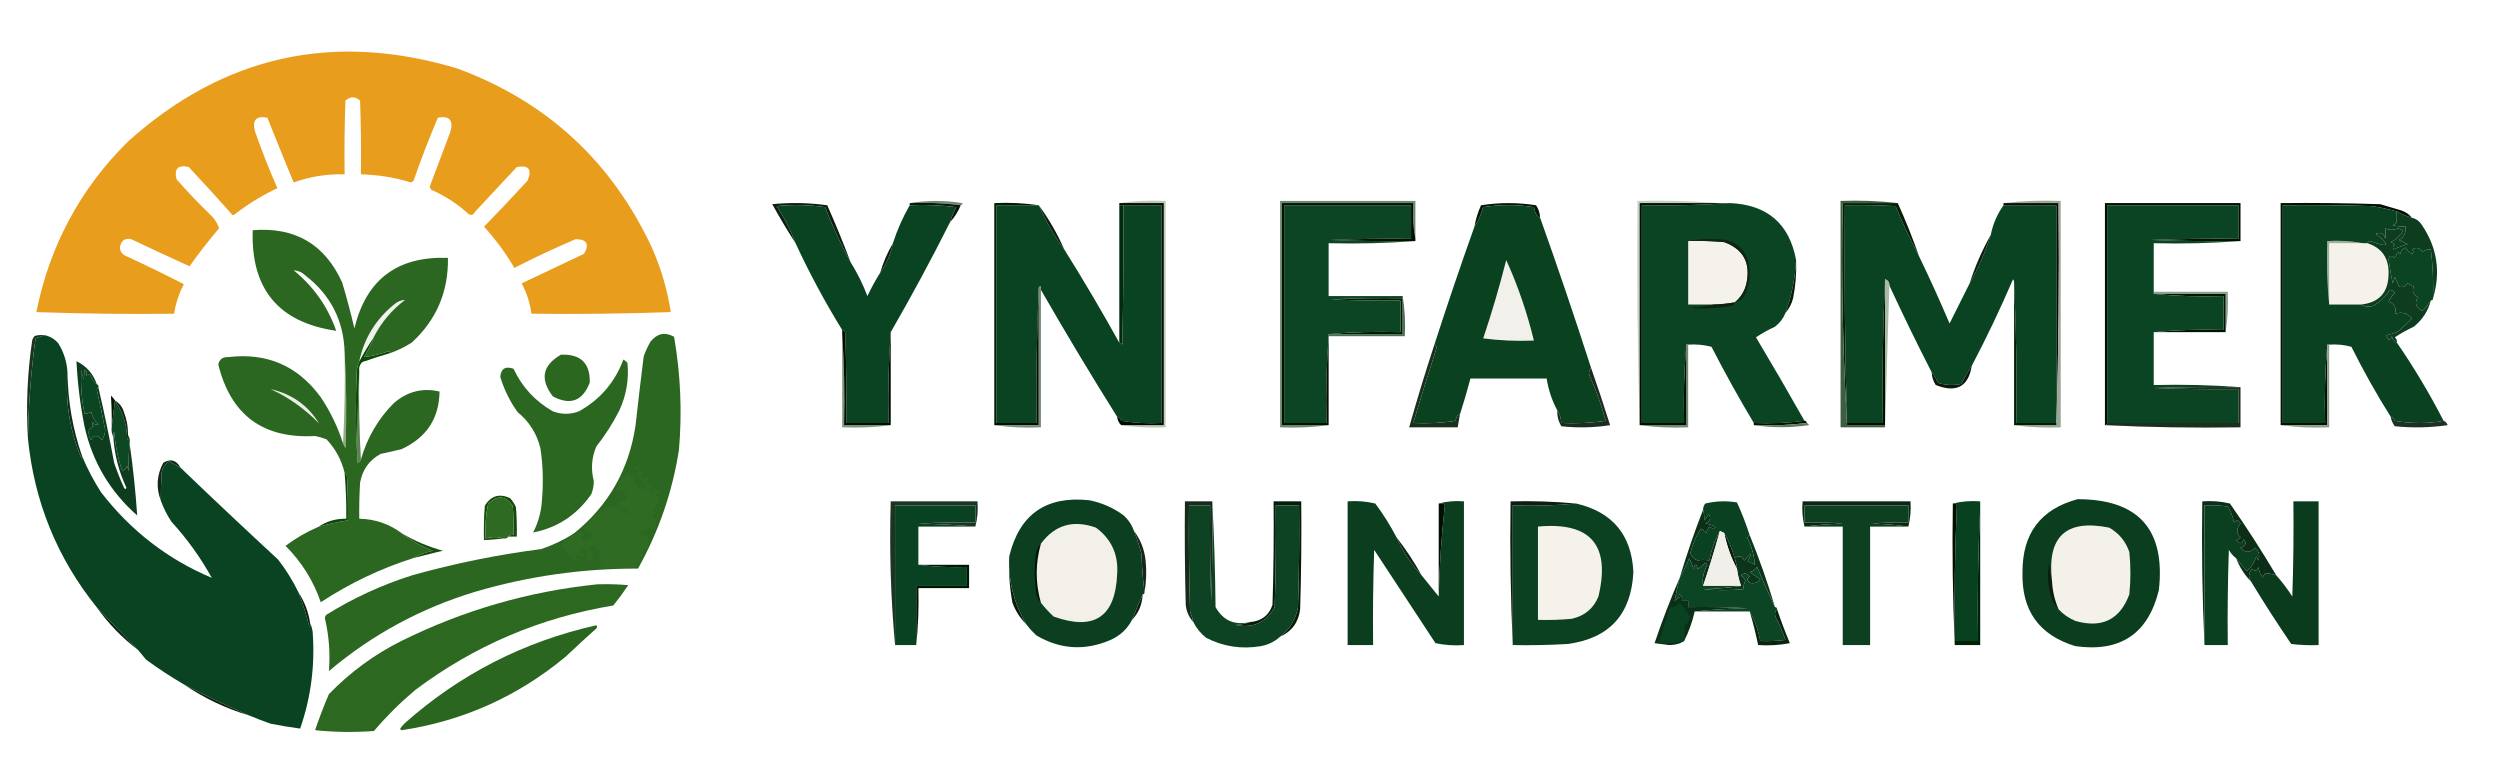
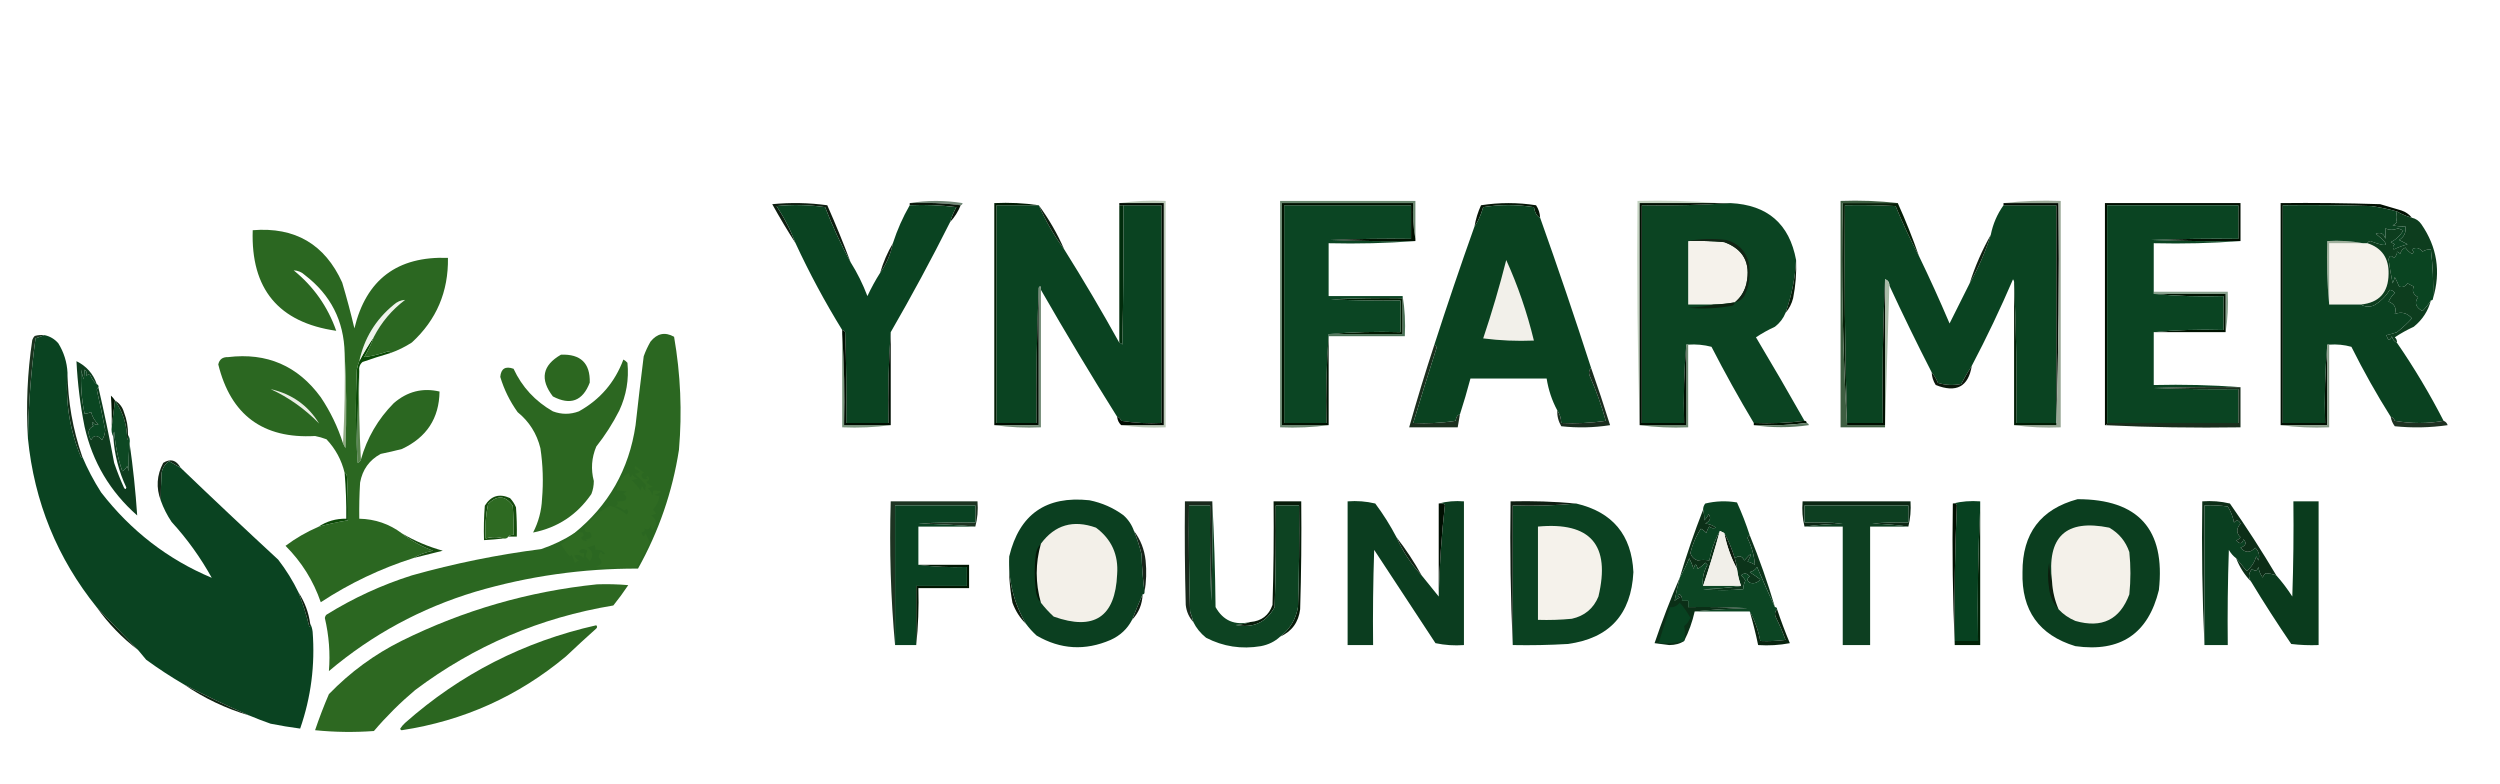
<svg xmlns="http://www.w3.org/2000/svg" viewBox="0 0 922 289" width="922" height="289">
  <title>ChatGPT Image Jul 28, 2025, 08_38_02 PM (3)</title>
  <style>		.s0 { fill: #e99d1c } 		.s1 { fill: #0d4823 } 		.s2 { fill: #011501 } 		.s3 { fill: #142d19 } 		.s4 { fill: #58844c } 		.s5 { fill: #2c6721 } 		.s6 { fill: #0a4a06 } 		.s7 { fill: #2c6720 } 		.s8 { fill: #91ab83 } 		.s9 { fill: #1b331f } 		.s10 { fill: #eff3eb } 		.s11 { fill: #0e230f } 		.s12 { fill: #2b6721 } 		.s13 { fill: #eaeee5 } 		.s14 { fill: #0a4622 } 		.s15 { fill: #0e3c1e } 		.s16 { fill: #142717 } 		.s17 { fill: #0c4908 } 		.s18 { fill: #144b0c } 		.s19 { fill: #0a4321 } 		.s20 { fill: #2e6a22 } 		.s21 { fill: #174c10 } 		.s22 { fill: #2f6b22 } 		.s23 { fill: #0f2211 } 		.s24 { fill: #0b220f } 		.s25 { fill: #2d6821 } 		.s26 { fill: #102312 } 		.s27 { fill: #2b6620 } 		.s28 { fill: #728978 } 		.s29 { fill: #09170a } 		.s30 { fill: #061707 } 		.s31 { fill: #0e1e10 } 		.s32 { fill: #c4d3c1 } 		.s33 { fill: #6a8870 } 		.s34 { fill: #0e2110 } 		.s35 { fill: #f5f2eb } 		.s36 { fill: #0d2010 } 		.s37 { fill: #012c0c } 		.s38 { fill: #000a00 } 		.s39 { fill: #021002 } 		.s40 { fill: #9faf9c } 		.s41 { fill: #000e00 } 		.s42 { fill: #0f1f11 } 		.s43 { fill: #0b4422 } 		.s44 { fill: #112414 } 		.s45 { fill: #bbc9b7 } 		.s46 { fill: #0a4421 } 		.s47 { fill: #0d3d1e } 		.s48 { fill: #8aa38f } 		.s49 { fill: #091c0a } 		.s50 { fill: #99a896 } 		.s51 { fill: #0b230f } 		.s52 { fill: #051f07 } 		.s53 { fill: #a9bba7 } 		.s54 { fill: #3e5e41 } 		.s55 { fill: #001200 } 		.s56 { fill: #001900 } 		.s57 { fill: #4b7257 } 		.s58 { fill: #0a4422 } 		.s59 { fill: #0a4120 } 		.s60 { fill: #1b2f1e } 		.s61 { fill: #011d04 } 		.s62 { fill: #001b02 } 		.s63 { fill: #889c88 } 		.s64 { fill: #0b4523 } 		.s65 { fill: #000d00 } 		.s66 { fill: #001100 } 		.s67 { fill: #6e8a71 } 		.s68 { fill: #0a4220 } 		.s69 { fill: #f2f0ea } 		.s70 { fill: #0b180b } 		.s71 { fill: #000b01 } 		.s72 { fill: #7b977f } 		.s73 { fill: #000e01 } 		.s74 { fill: #738c77 } 		.s75 { fill: #1a2d1e } 		.s76 { fill: #001301 } 		.s77 { fill: #1a2f1d } 		.s78 { fill: #1e3222 } 		.s79 { fill: #5b7961 } 		.s80 { fill: #0a4221 } 		.s81 { fill: #1d3422 } 		.s82 { fill: #0b2613 } 		.s83 { fill: #0b3d1f } 		.s84 { fill: #074120 } 		.s85 { fill: #0a3f20 } 		.s86 { fill: #010e00 } 		.s87 { fill: #0c1c0e } 		.s88 { fill: #0c2e17 } 		.s89 { fill: #102213 } 		.s90 { fill: #0c341a } 		.s91 { fill: #0c2f17 } 		.s92 { fill: #094222 } 		.s93 { fill: #18251a } 		.s94 { fill: #001601 } 		.s95 { fill: #0b4121 } 		.s96 { fill: #f1efe9 } 		.s97 { fill: #19291c } 		.s98 { fill: #071b09 } 		.s99 { fill: #0c4523 } 		.s100 { fill: #0d4322 } 		.s101 { fill: #0a3b1d } 		.s102 { fill: #0f1d11 } 		.s103 { fill: #0e1d11 } 		.s104 { fill: #022207 } 		.s105 { fill: #0b2f17 } 		.s106 { fill: #0d3f21 } 		.s107 { fill: #0b1a0b } 		.s108 { fill: #0b3f20 } 		.s109 { fill: #041506 } 		.s110 { fill: #f3f0e9 } 		.s111 { fill: #084221 } 		.s112 { fill: #0b3e1f } 		.s113 { fill: #0c1d0d } 		.s114 { fill: #f4f1ea } 		.s115 { fill: #09240f } 	</style>
  <g>	</g>
  <g>
-     <path fill-rule="evenodd" class="s0" d="m247.4 115.1q-25.5 0.9-51.4 0.6-0.8-5.9-3.6-11.2 11.5-5.4 23-10.9 3.1-5.3-3.1-5.4-11.5 4.9-22.6 10.6-4.8-8.2-11.2-15.2 8.1-8.3 16-16.9 2.8-6.3-3.9-5.1-7.7 8.3-15.5 16.6-0.7 1.4-2.1 0.9-6.2-5.7-13.9-9.1-0.5-0.5-0.6-1.2 3.8-10.1 7.6-20.2 1.8-6.4-4.6-5.2-4.9 11.5-9 23.3-0.5 0.3-0.9 0.6-9.1-2.8-18.5-3 0.2-13.6-0.3-27.2-2.7-2.4-5.4 0-0.5 13.6-0.3 27.2-9.7-0.3-18.8 3-4.9-11.9-9.7-23.9-6.3-1.2-4.5 5.2 3.7 10.6 8.2 20.8-8.5 4-15.8 9.7-0.7 0.6-1.2-0.3-7.7-8.7-15.7-17.2-5.9-1.4-4.5 4.5 6.3 7.2 13.3 13.9 1.7 2 2.4 4.2-5.8 6.8-10.9 14-10.8-4.9-21.5-10-3.5-0.7-4.2 3 0.1 2 1.8 3 11.1 5.1 21.8 10.6-2.7 5.2-3.6 10.9-25.4 0.3-50.8-0.6 7.4-36.8 33.8-62.9 53-47.6 121.6-26.9 49.4 18.3 71.7 66.2 5 11.4 6.9 23.6z" />
-   </g>
+     </g>
  <g>	</g>
  <g>	</g>
  <g>
    <path fill-rule="evenodd" class="s1" d="m42.4 147.7q4.5 6.5 4.5 14.6 0.5-0.9 0.3-1.9 0.9 1.3 0.6 3.1-0.5 5-0.3 10.3-0.3-1-0.6-1.9-0.6 1.2-1.8 1.9-2.4-7.1-3-14.6-0.4 0.9-0.3 1.9-0.9-1.6-0.6-3.7 0.6-4.8 1.2-9.7z" />
  </g>
  <g>
    <path fill-rule="evenodd" class="s2" d="m42.4 147.7q-0.6 4.9-1.2 9.7 0.1-5.8-0.3-11.5 0.9 0.8 1.5 1.8z" />
  </g>
  <g>
    <path fill-rule="evenodd" class="s3" d="m24.9 137.5q0.2 15.8 5.4 30.8 0.1 0.4-0.3 0.6-6.4-15.2-5.1-31.4z" />
  </g>
  <g>
    <path fill-rule="evenodd" class="s4" d="m132.5 136.9q-0.3 16.4 0.6 32.6-0.3 0.9-1.2 1.2-0.3-17.1 0.6-33.8z" />
  </g>
  <g>
    <path fill-rule="evenodd" class="s5" d="m229.9 132.6q0.8 0.4 1.5 1.2 0.9 9.2-3 17.6-3.6 7.1-8.5 13.3-2.6 6.2-0.9 12.7 0 2.5-0.9 4.8-7.9 11.5-21.5 14.2 3-5.8 3.3-12.4 0.8-9.4-0.6-18.7-2-8.1-8.4-13.3-4.3-6-6.4-13 0.4-4.6 4.9-3 4.7 10.1 14.5 15.7 4.8 1.8 9.6 0 11.7-6.5 16.4-19.1z" />
  </g>
  <g>
    <path fill-rule="evenodd" class="s6" d="m137.9 124.2q-1.4 3.9-3.6 7.5 4.4-0.6 8.8-2.1 0.7 0.1 0.9 0.6-5.2 1.5-10.3 3.3-1.5 1.3-1.2 3.4-0.9 16.7-0.6 33.8-1.1-17.1-0.3-34.4 0.3-1.6 0.9-3.1 2.5-4.7 5.4-9z" />
  </g>
  <g>
    <path fill-rule="evenodd" class="s7" d="m206.9 130.8q10.9-0.4 10.6 10.3-3.9 10.2-13.6 5.1-7.3-9.5 3-15.4z" />
  </g>
  <g>
    <path fill-rule="evenodd" class="s8" d="m127.1 130.2q1 17.4 0.3 35.1-0.5-0.9-0.9-1.8 0.9-16.5 0.6-33.3z" />
  </g>
  <g>
    <path fill-rule="evenodd" class="s9" d="m16.4 123.6q-1.6 0.6-3.3 1.2-2.5 18.5-2.8 36.9-1.1-18.2 1.6-36.3 0.3-0.9 0.9-1.5 1.7-0.5 3.6-0.3z" />
  </g>
  <g>
    <path fill-rule="evenodd" class="s10" d="m137.9 124.2q-2.9 4.3-5.4 9 2.7-12.6 12.7-20.8 1.9-1.7 4.2-1.8-7.3 5.5-11.5 13.6z" />
  </g>
  <g>
    <path fill-rule="evenodd" class="s11" d="m42.4 147.7q2.5 1.5 3.3 4.3 1.6 4.1 1.5 8.4 0.2 1-0.3 1.9 0-8.1-4.5-14.6z" />
  </g>
  <g>
    <path fill-rule="evenodd" class="s12" d="m144 130.2q-0.2-0.5-0.9-0.6-4.4 1.5-8.8 2.1 2.2-3.6 3.6-7.5 4.2-8.1 11.5-13.6-2.3 0.1-4.2 1.8-10 8.2-12.7 20.8-0.6 1.5-0.9 3.1-0.8 17.3 0.3 34.4 0.9-0.3 1.2-1.2 3.4-12 12.1-20.8 7.5-6.5 16.9-4.3-0.2 14.8-13.9 21.2-3.9 1-7.8 1.8-6.3 3.4-7.6 10.6-0.4 6.6-0.3 13.3 8.8 0.2 15.7 5.4 5.2 4.1 11.5 6.4-4.4 0.9-7.2 2.7-18.2 5.8-34.2 16.3-4.1-11.9-13-20.8 5.6-4.2 12.1-7 5.3-1.5 10.9-2.4 0.1-7.9-0.3-15.7-0.1-1.8-0.9-1.8-1.7-7.1-6.7-12.4-2.1-0.8-4.2-1.2-28.8 1.6-35.7-26.4 0.6-2.8 3.6-2.7 21.5-2.6 34.2 14.8 5.3 7.9 8.2 17 0.4 0.9 0.9 1.8 0.7-17.7-0.3-35.1-0.4-17.8-14.6-28.7-1.8-1.7-4.2-1.8 11 8.9 15.7 22.3-31.9-4.6-30.8-37.1 23.4-1.9 33 19.3 2.5 8.4 4.5 16.9 6.5-27 34.5-26 0.3 18.7-13.3 31.2-3.7 2.4-7.9 3.9z" />
  </g>
  <g>
    <path fill-rule="evenodd" class="s13" d="m99.8 143.5q11.8 2.7 17.9 12.7-7.9-8.1-17.9-12.7z" />
  </g>
  <g>
    <path fill-rule="evenodd" class="s14" d="m35.7 141.7q0.8 0.3 0.6 1.2-0.5 0.2-0.6 0.9 1.7 7.4 3.1 14.8-0.1 2-1.2 3.7-2.5-3-4 0-2.2-3.8 0.9-5.2-0.8-0.6-0.3-1.5 0.8 1.4 2.1 0.9-2-1.8-2.7-4.5-1.2 0.5-2.4 0.6-1.7-8.1-1.2-16.3 0.2 1.8 0.9 3.6 0.1-1.6 0.3-3.6 1.2 0.9 0.6 2.4 0.7-0.9 1.5-0.3 1.1 2.4 2.4 3.3z" />
  </g>
  <g>
    <path fill-rule="evenodd" class="s15" d="m35.7 141.7q-1.3-0.9-2.4-3.3-0.8-0.6-1.5 0.3 0.6-1.5-0.6-2.4-0.2 2-0.3 3.6-0.7-1.8-0.9-3.6-0.5 8.2 1.2 16.3 1.2-0.1 2.4-0.6 0.7 2.7 2.7 4.5-1.3 0.5-2.1-0.9-0.5 0.9 0.3 1.5-3.1 1.4-0.9 5.2 1.5-3 4 0 1.1-1.7 1.2-3.7-1.4-7.4-3.1-14.8 0.1-0.7 0.6-0.9 3.2 13.8 5.8 27.8 1.6 4.7 3.6 9.1 0.6 1.1 0.9 0-4.2-8.9-4.8-18.7-0.1-1 0.3-1.9 0.6 7.5 3 14.6 1.2-0.7 1.8-1.9 0.3 0.9 0.6 1.9-0.2-5.3 0.3-10.3 1.9 13.2 2.8 26.6-15-13.2-19.4-32.7-2.4-12-3-24.2 5.5 2.7 7.5 8.5z" />
  </g>
  <g>
    <path fill-rule="evenodd" class="s16" d="m66.6 172.5q-2.1-1.1-4.2-2.4-2.3 1.5-2.8 4.3-0.3 5.3-0.3 10.2-2.7-7.1 0.9-13.9 4-2.5 6.4 1.8z" />
  </g>
  <g>
    <path fill-rule="evenodd" class="s17" d="m117.4 194.3q4.6-3.1 10.3-3 0.1-8.5-0.6-16.9 0.8 0 0.9 1.8 0.4 7.8 0.3 15.7-5.6 0.9-10.9 2.4z" />
  </g>
  <g>
    <path fill-rule="evenodd" class="s18" d="m187.5 197.9q0.7-0.8 1.9-0.6 0.1-5.4-0.3-10.8-4.1-5.7-9.1-0.6-1.3 6.2-0.9 12.7 3.4-1 6.6 0-3.6 0.4-7.2 0.6-0.2-6.4 0.3-12.7 3.4-5.5 9.3-2.8 1.4 1.5 2.2 3.4 0.4 5.4 0.3 10.8-1.5 0-3.1 0z" />
  </g>
  <g>
    <path fill-rule="evenodd" class="s19" d="m16.4 123.6q3 0.6 5.1 3 3.1 5 3.4 10.9-1.3 16.2 5.1 31.4 0.4-0.2 0.3-0.6 2.9 6.9 7 13.3 16.5 21.3 40.8 31.5-6.2-11.2-14.8-20.6-2.5-3.7-4-7.9 0-4.9 0.3-10.2 0.5-2.8 2.8-4.3 2.1 1.3 4.2 2.4 17.8 17.1 36 33.9 4.4 5.7 7.5 12.1 2.4 6.2 4 12.7 0.4-0.5 0.3-1.2 0.7 1.3 0.9 3 1.4 18.4-4.6 35.7-5.4-0.7-10.9-1.8-4-1.4-7.8-3-12.3-5.3-24.2-11.5-7.2-4.2-13.9-9.1-1.5-1.8-3-3.6-7.7-8-15.2-15.7-21.9-27.2-25.4-62.3 0.3-18.4 2.8-36.9 1.7-0.6 3.3-1.2z" />
  </g>
  <g>
    <path fill-rule="evenodd" class="s20" d="m187.5 197.9q-0.6 0.9-1.8 0.7-3.2-1-6.6 0-0.4-6.5 0.9-12.7 5-5.1 9.1 0.6 0.4 5.4 0.3 10.8-1.2-0.2-1.9 0.6z" />
  </g>
  <g>
    <path fill-rule="evenodd" class="s21" d="m148.2 196.7q7.1 4.2 15.1 6.4-5.4 1.4-10.8 2.7 2.8-1.8 7.2-2.7-6.3-2.3-11.5-6.4z" />
  </g>
  <g>
    <path fill-rule="evenodd" class="s12" d="m248.6 124.2q3.6 20.7 1.8 41.7-3.6 23.2-15.1 43.8-30.6-0.1-59.9 8.5-30.2 9.1-54.1 29.3 0.8-9.8-1.5-19.6 0.1-0.7 0.6-1.2 14.8-9.2 31.5-14.5 23.5-6.6 47.7-9.7 6.5-2.2 12.1-5.8 19.1-15.4 22.7-39.9 1.4-12.7 3-25.4 1-2.8 2.5-5.4 3.7-4.6 8.7-1.8z" />
  </g>
  <g>
    <path fill-rule="evenodd" class="s22" d="m211.7 196.7q1.5-0.6 3.1-0.3 1.1 1.3-0.6 1.8 0.8 1.6 2.4 1.3-0.3-0.3-0.6-0.6 3.3-0.3 1.5-2.8-2.2 0.8-1.8-1.8 4.6-5.5 9.3-7.8 3.6 1.1 6.1 3.3 1.1-1.1 0-2.1-0.5 0.2-0.9 0.6-1.4-1.4-3.3-1.5 1.4-0.8 0.6-1.9 1.6 0.1 3-0.3 1.2-1.5-0.6-2.4 0.5-0.6 1.2-0.9-1.8-0.4-3.6-0.3 0.4-4.6 4.5-6.6 0.3 2.7 1.2 0.6 0.7 1.2 2.1 1.5-1.2 0.3-2.4 0.6 2 1.7 3.3 3.9 0.3-0.9 0.6-1.8 0.4 1.1 1.2 1.8-0.1-1.2 0.3-2.1-2.1-2.2-4.2-4.2 3.4-0.4 0.3-1.6-0.6-0.6 0-1.2 1.6 1.4 3.3 2.5-0.8-0.1-1.2 0.9 0.5 2 2.4 1.2-1-0.6 0-0.9 1.2 1.3-0.6 2.1 1 1.2 2.5 1.8-0.9 0.3-1.9 0.6 1.4 1 1.6 2.7 0.4-0.8 0.3-1.8 5.4-0.2 0.6 1.5 0.8 0.5 1.8 0.3-0.4 3-2.4 5.2 0.7 0.6 1.2 1.5-0.8 0.1-1.8 0.6 3.3 2.5 0.3 5.4-0.3-0.9-0.6-1.8-0.5 2.2-2.2 1.2 0.4 1.1-1.2 1.5 0.8 2.5 1.5 0.3 1 1.6 1.6 3.4-2.5 4.5-4.9 9-7.5 0.6-15.1 0 3.7-1.1 1.2-3.6 0-1.3 0.9-2.1 0.4 1.3 1.5 0.9-1.3-1.8-3.6-1.5 0.1-1-0.3-1.8-1.3 0.6-2.7 0.9 3.1 2 0.9 5.1-0.5-1-1.5-1.5 0.1-1.1 0.6-2.4-2-1.4-3.1 0.3 0.8 0.8 1.9 0.6 0.1 0.9-0.3 1.8-1.3-1.7-3.4-0.9 0.6 1.2 1.8 1.8-0.8 0.4-1.5 0.9-0.4-1.6-1.2-3-0.3 0.3-0.6 0.6-1.8-1.9-3.3-4.5 2.6-1.8 4.8-4z" />
  </g>
  <g>
    <path fill-rule="evenodd" class="s23" d="m110.1 218.5q3.4 5.2 4.3 11.5 0.1 0.7-0.3 1.2-1.6-6.5-4-12.7z" />
  </g>
  <g>
    <path fill-rule="evenodd" class="s24" d="m35.7 224q7.5 7.7 15.2 15.7-8.8-6.7-15.2-15.7z" />
  </g>
  <g>
    <path fill-rule="evenodd" class="s25" d="m220.2 215.5q5.8-0.2 11.5 0.3-2.6 3.9-5.5 7.5-40.5 6.7-73.1 31.2-8.2 6.9-15.2 15.1-10.9 0.8-21.7-0.3 2.3-6.8 5.1-13.3 11.8-12.2 26.9-19.7 34.2-16.9 72-20.8z" />
  </g>
  <g>
    <path fill-rule="evenodd" class="s26" d="m67.8 252.4q11.9 6.2 24.2 11.5-13.1-3.9-24.2-11.5z" />
  </g>
  <g>
    <path fill-rule="evenodd" class="s27" d="m208.7 242.1q-26.4 22-60.5 27.2-0.5 0-0.6-0.6 0.8-1.2 1.8-2.1 30.5-27 70.5-36 0.6 0.6 0 1.2-5.7 5.1-11.2 10.3z" />
  </g>
  <g>
    <path fill-rule="evenodd" class="s28" d="m335.5 74.9q9.6-1.6 19.5 0-0.1 0.7-0.7 0.8-9.2-1.2-18.8-0.8z" />
  </g>
  <g>
    <path fill-rule="evenodd" class="s29" d="m335.5 75.7q0-0.4 0-0.8 9.6-0.4 18.8 0.8-1.4 3.5-3.9 6.2 0.8-2.8 2.3-5.5-8.6-1.1-17.2-0.7z" />
  </g>
  <g>
    <path fill-rule="evenodd" class="s30" d="m568 80.3q-1.7-0.7-2.3-3.9-9.4-1.5-18.7 0-1.3 4.5-3.2 7.1 0.7-4.1 2.4-7.8 10.1-1.6 20.3 0 1.4 2.1 1.5 4.6z" />
  </g>
  <g>
    <path fill-rule="evenodd" class="s31" d="m313.7 96.7q-5.3-9.7-9.4-20.3-8.9-1.3-17.9-0.4 4.3 6.5 7 13.7-4.5-7-8.6-14.4 10.2-1 20.3 0.4 4.6 10.4 8.6 21z" />
  </g>
  <g>
    <path fill-rule="evenodd" class="s32" d="m633.6 74.9q-14.5 0-28.9 0 0 40.9 0 81.9-1.2-41.2-0.8-82.7 15-0.4 29.7 0.8z" />
  </g>
  <g>
    <path fill-rule="evenodd" class="s19" d="m707.7 94.4q5.9 12.2 11.3 24.9 3.7-7.4 7.4-14.8 4.8-8.4 7.8-17.9 1.2-6 4.7-10.9 9.7 0 19.5 0 0 40.1 0 80.3-7.4 0-14.8 0 0.4-25.9-0.8-51.5 0.1-0.8-0.4-1.5-7 16.3-15.2 31.9-2.1 3.2-3.9 6.7-4.4 0.9-8.6-0.4-0.9-2.2-2.3-3.9-8.1-15.8-15.6-32 0-1.8-1.6-2.3-1.2 26.3-0.8 53-6.6 0-13.2 0-1.2-40-0.8-80.3 9.3-0.2 18.7 0.3 3.9 9.5 8.6 18.4z" />
  </g>
  <g>
    <path fill-rule="evenodd" class="s33" d="m522 88.1q-1.2-6.4-0.8-13.2-24.2 0-48.4 0 0 40.9 0 81.9 8.6 0 17.2 0-8.7 1.2-17.9 0.8 0-41.8 0-83.5 24.9 0 49.9 0 0 7 0 14z" />
  </g>
  <g>
    <path fill-rule="evenodd" class="s34" d="m734.2 86.6q-3 9.5-7.8 17.9 3-9.4 7.8-17.9z" />
  </g>
  <g>
    <path fill-rule="evenodd" class="s35" d="m871.5 89.7q0.8 0 1.6 0 8 2.6 7.8 11.3-0.1 10.3-10.2 11.3-5.8 0-11.7 0 0-11.3 0-22.6 6.3 0 12.5 0z" />
  </g>
  <g>
    <path fill-rule="evenodd" class="s19" d="m383.1 75.7q3.8 8.7 9.4 16.3 10.6 16.9 20.3 34.4 0.7 0.1 1.1 0.7 0.6-25.7 0.4-51.4 7.1 0 14.1 0 0 40.1 0 80.3-7.5 0.4-14.9-0.8-0.4-1.2-1.5-1.5-14.5-23.1-28.1-46.8 0-2.1-0.8-0.8-1.1 24.7-0.8 49.9-7.4 0-14.8 0 0-40.2 0-80.3 7.8 0 15.6 0z" />
  </g>
  <g>
    <path fill-rule="evenodd" class="s36" d="m383.1 75.7q5.6 7.6 9.4 16.3-5.6-7.6-9.4-16.3z" />
  </g>
  <g>
    <path fill-rule="evenodd" class="s37" d="m412.8 75.7q0.7 0 1.5 0 0.2 25.7-0.4 51.4-0.4-0.6-1.1-0.7 0-25.4 0-50.7z" />
  </g>
  <g>
    <path fill-rule="evenodd" class="s38" d="m738.9 75.7q0-0.4 0-0.8 10.1 0 20.3 0 0.4 41.1-0.8 81.9 0-0.4 0-0.8 0-40.2 0-80.3-9.8 0-19.5 0z" />
  </g>
  <g>
    <path fill-rule="evenodd" class="s39" d="m889.5 80.3q-2.9-0.8-5.5-2.3-4.6-1.3-9.4-2-16.3-0.5-32.7-0.3 0 40.1 0 80.3 7.8 0 15.6 0-0.4-14.6 0.8-28.9 0 14.9 0 29.7-8.6 0-17.2 0 0-41 0-81.9 18.3-0.2 36.7 0.4 3.9 1.1 7.8 2.3 2.4 0.8 3.9 2.7z" />
  </g>
  <g>
    <path fill-rule="evenodd" class="s40" d="m871.5 89.7q-6.2 0-12.5 0 0 11.3 0 22.6-1.1-11.5-0.7-23.4 6.8-0.4 13.2 0.8z" />
  </g>
  <g>
    <path fill-rule="evenodd" class="s41" d="m826.3 88.9q-16.4 0.2-32.8-0.4 16-0.6 32-0.4 0-6.2 0-12.4-24.2 0-48.4 0 0 40.1 0 80.3 0 0.8-0.8 0.8 0-41 0-81.9 25 0 50 0 0 7 0 14z" />
  </g>
  <g>
    <path fill-rule="evenodd" class="s19" d="m313.7 96.7q3.7 5.9 6.2 12.5 2.1-4.5 4.7-8.6 3.5-4.9 4.7-10.9 2.4-7.4 6.2-14 8.6-0.4 17.2 0.7-1.5 2.7-2.3 5.5-10.4 20.7-21.9 40.6-1.2 16.5-0.8 33.5-7.8 0-15.6 0 0.2-16.8-0.4-33.5-0.4-0.7-1.1-0.8-9.5-15.4-17.2-32-2.7-7.2-7-13.7 9-0.9 17.9 0.4 4.1 10.6 9.4 20.3z" />
  </g>
  <g>
    <path fill-rule="evenodd" class="s42" d="m329.3 89.7q-1.2 6-4.7 10.9 1.7-5.8 4.7-10.9z" />
  </g>
  <g>
    <path fill-rule="evenodd" class="s43" d="m638.2 74.9q20.5 1 24.2 21-0.5 9.9-3.9 19.5-1.2 3-3.9 5.1-3.7 1.7-7 3.9 9.2 15.4 17.9 30.8-9.1 1.2-18.7 0.8-8.2-13.7-15.6-28.1-4.2-1.1-8.6-0.8-0.4 0-0.7 0-1.2 14.3-0.8 28.9-7.8 0-15.6 0 0-40.2 0-80.3 16.6 0.3 32.7-0.8z" />
  </g>
  <g>
    <path fill-rule="evenodd" class="s35" d="m622.6 88.9q6.7-0.2 13.3 0.4 10.6 3.9 8.2 15.2-1 4.3-4.3 7-3.9 0.7-7.8 0.8-4.7 0-9.4 0 0-11.7 0-23.4z" />
  </g>
  <g>
    <path fill-rule="evenodd" class="s44" d="m639.8 111.5q3.3-2.7 4.3-7 2.4-11.3-8.2-15.2-6.6-0.6-13.3-0.4 6.2-1.3 14.1-0.4 6.4 1.8 8.2 8.2 1.3 6.6-1.6 12.5-1.3 1.9-3.5 2.3z" />
  </g>
  <g>
    <path fill-rule="evenodd" class="s45" d="m412.8 74.9q8.3-1.2 17.1-0.8 0 41.7 0 83.5-8.4 0.4-16.4-0.8 7.9 0 15.7 0 0-41 0-81.9-8.2 0-16.4 0z" />
  </g>
  <g>
    <path fill-rule="evenodd" class="s46" d="m897.3 110q0 0.8-0.8 0.8-1.3 2.1-3.1 3.9-3.8-2.1-1.6-5.1-2.7-1.5-1.6-3.9-1.1-0.6-2.3-1.2-1.2 1.8-3.1 1.2-0.7-1.8-1.6-3.5-0.2 1-0.8 2.3-0.9-4.5-1.5-8.9 0.6-2.2 1.9-0.4 1.4-1.2 1.2-2.4 0.7 0.3 1.2 0.8 0.4-1.6 1.9-2.3 0.9 1.4 2.4 2.3 1.1-0.5 0-1.6 2.2-1.4 3.9 0.8 1.4-0.9 3.1-0.8 1.1 9.2 0.8 18z" />
  </g>
  <g>
    <path fill-rule="evenodd" class="s47" d="m884 78q2.6 1.5 5.5 2.3 2.2 0.5 3.5 2.4 8.7 12.6 4.3 27.3 0.3-8.8-0.8-18-1.7-0.1-3.1 0.8-1.7-2.2-3.9-0.8 1.1 1.1 0 1.6-1.5-0.9-2.4-2.3-1.5 0.7-1.9 2.3-0.5-0.5-1.2-0.8 0.2 1.2-1.2 2.4-1.3-1.8-1.9 0.4 0.6 4.4 1.5 8.9 0.6-1.3 0.8-2.3 0.9 1.7 1.6 3.5 1.9 0.6 3.1-1.2 1.2 0.6 2.3 1.2-1.1 2.4 1.6 3.9-2.2 3 1.6 5.1 1.8-1.8 3.1-3.9-1.5 5.8-6.3 9.7-3.7 1.7-7 3.9 0.9 0.8 0.8 2-1.5-0.7-1.9-2.4-1 2.8-2-0.4 2-0.4 3.9-1.1 3.4-2.7 5.5-5.1-2.6-3-6.3-1.6 1.1-3.2-2.3-4.6 0.9-1.8 2.3-3.2-0.7-1-1.9-1.1-2.1 3.6-5.9 5.8-2.6 0.9-4.7-0.4 10.1-1 10.2-11.3 0.2-8.7-7.8-11.3 0.3-0.7 1.1-0.8 10.2 3.9 2-2.7 2.8-1 3.5 1.9 0.2-2 0-3.9 2.2 1.1 4.7 0 1 0.4 1.9 0.8-1.7 2.9-4.6 4.3 0.7 0.4 1.5 0.8-1.1 0.8-0.4 1.9 2.5-1.2 5.1-1.9-1.6-0.8-3.1-1.6 2.8-1.7 2.3-5-2.3 0.1-4.7-0.4 1-0.4 1.6-1.2-0.6-1.8 0-3.9z" />
  </g>
  <g>
    <path fill-rule="evenodd" class="s48" d="m794.3 108.4q0-0.4 0-0.8 13.6 0 27.3 0 0.4 7.7-0.8 14.9 0-7.1 0-14.1-13.3 0-26.5 0z" />
  </g>
  <g>
    <path fill-rule="evenodd" class="s49" d="m662.4 95.9q0.3 7.1-1.1 14.1-0.8 3.1-2.8 5.4 3.4-9.6 3.9-19.5z" />
  </g>
  <g>
    <path fill-rule="evenodd" class="s50" d="m738.9 74.9q10.3-1.2 21.1-0.8 0 41.7 0 83.5-8.8 0.4-17.2-0.8 7.8 0 15.6 0 1.2-40.8 0.8-81.9-10.2 0-20.3 0z" />
  </g>
  <g>
    <path fill-rule="evenodd" class="s51" d="m639.8 111.5q-0.1 0.8-0.8 1.2-8.1 1.6-16.4 0.8 4.9-0.2 9.4-1.2 3.9-0.1 7.8-0.8z" />
  </g>
  <g>
    <path fill-rule="evenodd" class="s52" d="m699.9 74.9q4.3 9.5 7.8 19.5-4.7-8.9-8.6-18.4-9.4-0.5-18.7-0.3-0.4 40.3 0.8 80.3 0 0.4 0 0.8-2.4-40.6-1.6-81.9 10.1 0 20.3 0z" />
  </g>
  <g>
    <path fill-rule="evenodd" class="s53" d="m695.2 103q1.6 0.5 1.6 2.3-0.8 26.1-1.6 52.3 0-0.4 0-0.8 0-26.9 0-53.8z" />
  </g>
  <g>
    <path fill-rule="evenodd" class="s54" d="m699.9 74.9q-10.2 0-20.3 0-0.8 41.3 1.6 81.9 7 0 14 0 0 0.4 0 0.8-8.2 0-16.4 0 0-41.8 0-83.5 10.8-0.4 21.1 0.8z" />
  </g>
  <g>
    <path fill-rule="evenodd" class="s55" d="m794.3 108.4q13.2 0 26.5 0 0 7 0 14.1-13.3 0-26.5 0 12-1.2 25.7-0.8 0-6.3 0-12.5-13.1 0.4-25.7-0.8z" />
  </g>
  <g>
    <path fill-rule="evenodd" class="s56" d="m517.3 110q0 6.6 0 13.2-13.6 0-27.3 0 13.1-1.1 26.5-0.7 0-5.9 0-11.7-12.8 0.2-25.7-0.4 13.2-0.6 26.5-0.4z" />
  </g>
  <g>
    <path fill-rule="evenodd" class="s57" d="m517.3 109.2q1.2 7.2 0.8 14.8-14 0-28.1 0 0-0.4 0-0.8 13.7 0 27.3 0 0-6.6 0-13.2 0-0.4 0-0.8z" />
  </g>
  <g>
    <path fill-rule="evenodd" class="s58" d="m826.3 88.9q-15.8 1.2-32 0.8 0 9 0 17.9 0 0.4 0 0.8 12.6 1.2 25.7 0.8 0 6.2 0 12.5-13.7-0.4-25.7 0.8 0 9.7 0 19.5 16.2-0.4 32 0.8-16-0.2-32 0.3 15.6 0.6 31.2 0.4 0 6.3 0 12.5-24.2 0-48.4 0 0-40.2 0-80.3 24.2 0 48.4 0 0 6.2 0 12.4-16-0.2-32 0.4 16.4 0.6 32.8 0.4z" />
  </g>
  <g>
    <path fill-rule="evenodd" class="s59" d="m884 78q-0.6 2.1 0 3.9-0.6 0.8-1.6 1.2 2.4 0.5 4.7 0.4 0.5 3.3-2.3 5 1.5 0.8 3.1 1.6-2.6 0.7-5.1 1.9-0.7-1.1 0.4-1.9-0.8-0.4-1.5-0.8 2.9-1.4 4.6-4.3-0.9-0.4-1.9-0.8-2.5 1.1-4.7 0 0.2 1.9 0 3.9-0.7-2.9-3.5-1.9 8.2 6.6-2 2.7-0.8 0.1-1.1 0.8-0.8 0-1.6 0-6.4-1.2-13.2-0.8-0.4 11.9 0.7 23.4 5.9 0 11.7 0 2.1 1.3 4.7 0.4 3.8-2.2 5.9-5.8 1.2 0.1 1.9 1.1-1.4 1.4-2.3 3.2 3.4 1.4 2.3 4.6 3.7-1.4 6.3 1.6-2.1 2.4-5.5 5.1-1.9 0.7-3.9 1.1 1 3.2 2 0.4 0.4 1.7 1.9 2.4 9.5 13.8 17.2 28.8-8.8 1.6-18 0-0.4-1.2-1.5-1.5-7.8-12.4-14.5-25.8-3.9-1.1-8.2-0.8-0.4 0-0.7 0-1.2 14.3-0.8 28.9-7.8 0-15.6 0 0-40.2 0-80.3 16.4-0.2 32.7 0.3 4.8 0.7 9.4 2z" />
  </g>
  <g>
    <path fill-rule="evenodd" class="s60" d="m529 127.1q0.7 0.3 0.8 1.2-4.4 13.8-8.6 27.7 7.9 0.4 15.6-0.8 0.4-2.3 1.6-2.3-0.4 2.3-0.8 4.7-9 0-17.9 0 4.3-15.3 9.3-30.5z" />
  </g>
  <g>
    <path fill-rule="evenodd" class="s61" d="m742.8 104.5q1.2 25.6 0.8 51.5 7.4 0 14.8 0 0 0.4 0 0.8-7.8 0-15.6 0 0-26.1 0-52.3z" />
  </g>
  <g>
    <path fill-rule="evenodd" class="s62" d="m383.1 75.7q-7.8 0-15.6 0 0 40.1 0 80.3-0.4 0-0.8 0 0-40.6 0-81.1 8.4-0.4 16.4 0.8z" />
  </g>
  <g>
    <path fill-rule="evenodd" class="s63" d="m858.3 127.1q0.3 0 0.7 0 0 15.3 0 30.5-9.2 0.4-17.9-0.8 8.6 0 17.2 0 0-14.8 0-29.7z" />
  </g>
  <g>
    <path fill-rule="evenodd" class="s41" d="m695.2 103q0 26.9 0 53.8-7 0-14 0 0-0.4 0-0.8 6.6 0 13.2 0-0.4-26.7 0.8-53z" />
  </g>
  <g>
    <path fill-rule="evenodd" class="s64" d="m522 88.9q-15.8 1.2-32 0.8 0 9.8 0 19.5 13.7 0 27.3 0 0 0.4 0 0.8-13.3-0.2-26.5 0.4 12.9 0.6 25.7 0.4 0 5.8 0 11.7-13.4-0.4-26.5 0.7 0 0.4 0 0.8-1.2 15.8-0.8 32-7.8 0-15.6 0 0-40.2 0-80.3 23.4 0 46.8 0 0 6.2 0 12.4-14.8-0.2-29.6 0.4 15.6 0.6 31.2 0.4z" />
  </g>
  <g>
    <path fill-rule="evenodd" class="s65" d="m383.1 106.1q0 25.3 0 50.7-8.2 0-16.4 0 0-0.4 0-0.8 0.4 0 0.8 0 7.4 0 14.8 0-0.3-25.2 0.8-49.9z" />
  </g>
  <g>
    <path fill-rule="evenodd" class="s66" d="m522 88.1q0 0.4 0 0.8-15.6 0.2-31.2-0.4 14.8-0.6 29.6-0.4 0-6.2 0-12.4-23.4 0-46.8 0 0 40.1 0 80.3 7.8 0 15.6 0-0.4-16.2 0.8-32 0 16.4 0 32.8-8.6 0-17.2 0 0-41 0-81.9 24.2 0 48.4 0-0.4 6.8 0.8 13.2z" />
  </g>
  <g>
    <path fill-rule="evenodd" class="s67" d="m621.9 127.1q0.3 0 0.7 0 0 15.3 0 30.5-9.1 0.4-17.9-0.8 8.6 0 17.2 0 0-14.8 0-29.7z" />
  </g>
  <g>
    <path fill-rule="evenodd" class="s68" d="m568 80.3q9.8 27.5 18.8 55.4-1.3 1.3-0.4 3.2 3.5 7.9 5.8 16.3-8.1 1.2-16.4 0.8-0.1-2.7-1.5-4.7-2.9-5.4-3.9-11.7-14.1 0-28.1 0-1.8 6.8-3.9 13.3-1.2 0-1.6 2.3-7.7 1.2-15.6 0.8 4.2-13.9 8.6-27.7-0.1-0.9-0.8-1.2 7.1-22 14.8-43.6 1.9-2.6 3.2-7.1 9.3-1.5 18.7 0 0.6 3.2 2.3 3.9z" />
  </g>
  <g>
    <path fill-rule="evenodd" class="s69" d="m555.5 95.9q6.4 14.1 10.2 29.7-9.4 0.4-18.7-0.8 4.8-14.3 8.5-28.9z" />
  </g>
  <g>
    <path fill-rule="evenodd" class="s70" d="m727.2 134.9q-1.9 11.6-13.3 7.1-1.4-2.2-1.5-4.7 1.4 1.7 2.3 3.9 4.2 1.3 8.6 0.4 1.8-3.5 3.9-6.7z" />
  </g>
  <g>
    <path fill-rule="evenodd" class="s71" d="m412.8 75.7q0-0.4 0-0.8 8.2 0 16.4 0 0 40.9 0 81.9-7.8 0-15.7 0-1.3-1.2-1.5-3.1 1.1 0.3 1.5 1.5 7.4 1.2 14.9 0.8 0-40.2 0-80.3-7 0-14.1 0-0.8 0-1.5 0z" />
  </g>
  <g>
    <path fill-rule="evenodd" class="s41" d="m633.6 74.9q2.3 0 4.6 0-16.1 1.1-32.7 0.8 0 40.1 0 80.3 7.8 0 15.6 0-0.4-14.6 0.8-28.9 0 14.9 0 29.7-8.6 0-17.2 0 0-41 0-81.9 14.4 0 28.9 0z" />
  </g>
  <g>
    <path fill-rule="evenodd" class="s72" d="m310.6 123.2q1.1 16.6 0.7 33.6 8.6 0 17.2 0-8.7 1.2-17.9 0.8 0-17.2 0-34.4z" />
  </g>
  <g>
    <path fill-rule="evenodd" class="s73" d="m310.6 121.7q0.7 0.1 1.1 0.8 0.6 16.7 0.4 33.5 7.8 0 15.6 0-0.4-17 0.8-33.5 0 17.1 0 34.3-8.6 0-17.2 0 0.4-17-0.7-33.6 0-0.7 0-1.5z" />
  </g>
  <g>
    <path fill-rule="evenodd" class="s74" d="m383.9 106.9q0 25.3 0 50.7-8.8 0.4-17.2-0.8 8.2 0 16.4 0 0-25.4 0-50.7 0.8-1.3 0.8 0.8z" />
  </g>
  <g>
    <path fill-rule="evenodd" class="s75" d="m586.8 135.7q3.7 10.5 7 21.1-9 1.4-18 0.4-1.6-2.7-1.5-5.9 1.4 2 1.5 4.7 8.3 0.4 16.4-0.8-2.3-8.4-5.8-16.3-0.9-1.9 0.4-3.2z" />
  </g>
  <g>
    <path fill-rule="evenodd" class="s76" d="m665.5 155.2q0.8 0 0.8 0.8-9.5 1.2-19.5 0.8 0-0.4 0-0.8 9.6 0.4 18.7-0.8z" />
  </g>
  <g>
    <path fill-rule="evenodd" class="s77" d="m826.3 142.8q0 7.4 0 14.8-25.2 0.4-50-0.8 0.8 0 0.8-0.8 24.2 0 48.4 0 0-6.2 0-12.5-15.6 0.2-31.2-0.4 16-0.5 32-0.3z" />
  </g>
  <g>
    <path fill-rule="evenodd" class="s78" d="m881.7 153.7q1.1 0.3 1.5 1.5 9.2 1.6 18 0 1.1 0.4 1.5 1.6-9.7 1.4-19.5 0.4-1.2-1.6-1.5-3.5z" />
  </g>
  <g>
    <path fill-rule="evenodd" class="s79" d="m666.3 156q0.7 0.1 0.8 0.8-10.3 1.5-20.3 0 10 0.4 19.5-0.8z" />
  </g>
  <g>
    <path fill-rule="evenodd" class="s80" d="m645.3 197.4q-0.7 0.2-0.8 1.1 2.3 4.7 2.7 9.8-1.2-0.8-2.7-1.2 2.9-5.1-1.2-0.4-1.3-2.6-3.5-0.8-1.7-5.5-3.9-9.3-0.8-0.4-1.6-0.8-2.8 5-3.9 10.9-2.3-0.4-4.3 0-2-0.7-2.7-2.7 1.2-5 3.9-9 1.2 0.6 2 1.6 0.3-1.3 1.1-2.4 1.2 1 2.4 0.4-1.7-1.3-3.9-1.5 2.8-1.5 1.2-3.5-0.5 1.3-1.6 2.3 0.1-2.2-0.4-3.9 0-1.3 0.8-2.3 5.8-1.4 11.7-0.4 2.7 5.9 4.7 12.1z" />
  </g>
  <g>
    <path fill-rule="evenodd" class="s81" d="m359.7 194.2q-10.3-0.9-21-1.1 10.5-0.6 21-0.4 0-3.1 0-6.3-14.8 0-29.6 0 0 25.8 0 51.5-2.4-26.1-1.6-53 16 0 32 0 0.4 4.9-0.8 9.3z" />
  </g>
  <g>
    <path fill-rule="evenodd" class="s82" d="m703.8 194.2q-6.4-0.9-13.3-1.1 6.6-0.6 13.3-0.4 0-3.1 0-6.3-19.1 0-38.3 0 0 3.2 0 6.3 7.1-0.2 14.1 0.4-7.2 0.2-14.1 1.1-1.1-4.4-0.7-9.3 19.9 0 39.8 0 0.3 4.9-0.8 9.3z" />
  </g>
  <g>
    <path fill-rule="evenodd" class="s83" d="m515 198.1q3.5 7.9 9.3 14.1 3.2 3.9 6.3 7.8 0.4-17.1 2.3-33.9-1.1-0.6-2.3-0.4 4.4-1.2 9.3-0.8 0 26.5 0 53-5.3 0.4-10.5-0.7-11.3-17.2-22.6-34.4-0.6 17.6-0.4 35.1-4.7 0-9.4 0 0-26.5 0-53 5.2-0.4 10.2 0.8 4.4 5.9 7.8 12.4z" />
  </g>
  <g>
    <path fill-rule="evenodd" class="s84" d="m720.2 185.7q4.8-1.2 10.1-0.8 0 1.2 0 2.3-1.2 24.4-0.8 49.2-4.3 0-8.6 0-0.3-25.3 0.8-50.3-0.7-0.6-1.5-0.4z" />
  </g>
  <g>
    <path fill-rule="evenodd" class="s85" d="m824.7 205.9q-1.6-1.2-2.7-3.1-0.6 17.6-0.4 35.1-4.3 0-8.6 0 0-25.7 0-51.5 4.3-0.2 8.6 0.4 1.7 2.7 2.3 5.9 1.4-1.6 2.4 0.4-2.4 2.8 0 5-0.6 0.9-1.6 1.2 2 2.2 2.7-0.4 1.9 2-1.1 3.1 2.7 3 5.4 0 2.1 2 1.2 4.7-0.4-0.8-0.8-1.5-0.9 3.2-3.5 5.4-2-2.4-3.9-4.7z" />
  </g>
  <g>
    <path fill-rule="evenodd" class="s86" d="m720.2 185.7q0.8-0.2 1.5 0.4-1.1 25-0.8 50.3 0 0.8 0 1.5-1.1-25.9-0.7-52.2z" />
  </g>
  <g>
    <path fill-rule="evenodd" class="s87" d="m639.8 205.9q0.6 1.9 0.8 3.9-3.3-6.2-4.7-13.2 2.2 3.8 3.9 9.3z" />
  </g>
  <g>
    <path fill-rule="evenodd" class="s88" d="m839.5 212.2q-2-0.7-3.9-0.8-0.8 0.6-1.1 1.6-1.3-1.7-1.6-3.9-0.7 2.3-2.3 0.7-2.1 2.3-0.4 4.7-3.6-3.7-5.5-8.6 1.9 2.3 3.9 4.7 2.6-2.2 3.5-5.4 0.4 0.7 0.8 1.5 0.9-2.7-1.2-4.7-2.7 3-5.4 0 3-1.1 1.1-3.1-0.7 2.6-2.7 0.4 1-0.3 1.6-1.2-2.4-2.2 0-5-1-2-2.4-0.4-0.6-3.2-2.3-5.9-4.3-0.6-8.6-0.4 0 25.8 0 51.5-1.2-26.3-0.8-53 5.2-0.4 10.2 0.8 9.1 13 17.1 26.5z" />
  </g>
  <g>
    <path fill-rule="evenodd" class="s89" d="m515 198.1q5.2 6.7 9.3 14.1-5.8-6.2-9.3-14.1z" />
  </g>
  <g>
    <path fill-rule="evenodd" class="s90" d="m645.3 197.4q5.3 13 9.3 26.5-3.4-7.3-6.6-14.8-0.9 1.5-2.7 1.9 1.9 1.2 3.9 2.7-1.6 1.9-3.9 1.2-1.6-1.2 0-2.3-1.5-1.9-3.2-0.4 1 0.8 1.6 1.9-0.8 1.7-0.8 3.2-7.4 0.7-14.8 0 7.2-0.2 14-1.2-1.1-3-1.5-6.3-0.2-2-0.8-3.9 2.2-1.8 3.5 0.8 4.1-4.7 1.2 0.4 1.5 0.4 2.7 1.2-0.4-5.1-2.7-9.8 0.1-0.9 0.8-1.1z" />
  </g>
  <g>
    <path fill-rule="evenodd" class="s91" d="m628.1 188q0.5 1.7 0.4 3.9 1.1-1 1.6-2.3 1.6 2-1.2 3.5 2.2 0.2 3.9 1.5-1.2 0.6-2.4-0.4-0.8 1.1-1.1 2.4-0.8-1-2-1.6-2.7 4-3.9 9 0.7 2 2.7 2.7 2-0.4 4.3 0 1.1-5.9 3.9-10.9-2.8 10.2-6.2 20.3-0.6-3.9 1.6-7.8-0.4-0.4-0.8-0.8-1.2 1.4-2.8 2.3-0.7-3.1-1.5 0-0.6-2-1.6-3.9-1.6 3.8-3.5 7.1 3.8-12.7 8.6-25z" />
  </g>
  <g>
    <path fill-rule="evenodd" class="s92" d="m359.7 194.2q-10.5 0-21 0 0 7.1 0 14.1 8.7 1.1 17.9 0.8 0 3.5 0 7-9.4 0-18.7 0 0 10.9 0 21.8-3.9 0-7.8 0 0-25.7 0-51.5 14.8 0 29.6 0 0 3.2 0 6.3-10.5-0.2-21 0.4 10.7 0.2 21 1.1z" />
  </g>
  <g>
    <path fill-rule="evenodd" class="s93" d="m418.2 195.8q3.6 4.7 4.3 10.9 0.6 5.9-0.4 11.7-0.9-6.8-1.1-14-1.1-4.4-2.8-8.6z" />
  </g>
  <g>
    <path fill-rule="evenodd" class="s73" d="m530.6 185.7q1.2-0.2 2.3 0.4-1.9 16.8-2.3 33.9 0-17.2 0-34.3z" />
  </g>
  <g>
    <path fill-rule="evenodd" class="s94" d="m338.7 208.3q9.3 0 18.7 0 0 4.3 0 8.6-9.4 0-18.7 0 0.3 10.7-0.8 21 0-10.9 0-21.8 9.3 0 18.7 0 0-3.5 0-7-9.2 0.3-17.9-0.8z" />
  </g>
  <g>
    <path fill-rule="evenodd" class="s95" d="m581.3 185.7q20.1 4.7 21.1 25.3-1.2 23.4-24.2 26.5-10.2 0.6-20.3 0.4 0-25.7 0-51.5 11.9 0.4 23.4-0.7z" />
  </g>
  <g>
    <path fill-rule="evenodd" class="s35" d="m567.2 194.2q29.1-2.7 22.3 25.8-2.7 6.6-9.8 8.2-6.2 0.6-12.5 0.4 0-17.2 0-34.4z" />
  </g>
  <g>
    <path fill-rule="evenodd" class="s96" d="m634.3 195.8q0.8 0.4 1.6 0.8 1.4 7 4.7 13.2 0.4 3.3 1.5 6.3-7 0-14 0 3.4-10.1 6.2-20.3z" />
  </g>
  <g>
    <path fill-rule="evenodd" class="s97" d="m447.1 184.9q0.2 18.3-0.4 36.7-0.6-17.6-0.4-35.2-3.9 0-7.8 0-0.2 19.6 0.4 39.1 0.7 1.9 1.2 3.9-2.4-2.6-2.8-6.3-0.5-19.1-0.3-38.2 5 0 10.1 0z" />
  </g>
  <g>
    <path fill-rule="evenodd" class="s98" d="m472.1 234.8q5.4-4.1 6.6-10.9 0.6-18.7 0.4-37.5-4.3 0-8.6 0 0.2 18.8-0.4 37.5-4.7 8.5-14.4 6.6 2.9-0.2 5.4-1.1 6.2-0.5 8.2-6.3 0.6-19.1 0.4-38.2 5.1 0 10.2 0 0.2 19.9-0.4 39.8-0.9 7.2-7.4 10.1z" />
  </g>
  <g>
    <path fill-rule="evenodd" class="s99" d="m628.1 216.1q7 0 14 0-6.8 1-14 1.2 7.4 0.7 14.8 0 0-1.5 0.8-3.2-0.6-1.1-1.6-1.9 1.7-1.5 3.2 0.4-1.6 1.1 0 2.3 2.3 0.7 3.9-1.2-2-1.5-3.9-2.7 1.8-0.4 2.7-1.9 3.2 7.5 6.6 14.8 0.8 0 0.8 0.8-1.3 1.3-0.4 3.1 2 4 3.5 8.2-4.6 0.6-9.3 0.4-1.1-5.9-3.9-10.9-10.2 0-20.3 0 9.5-1 19.5-1.2-10.9-0.6-21.9-0.4 0-1.2 0-2.3-1.1 0-2.3 0 0.3-1.4-0.8-2.4-1.4 0.4 0 1.2-1.1 0.4-1.9 1.2 0.8-4.3 1.9-8.6 1.9-3.3 3.5-7.1 1 1.9 1.6 3.9 0.8-3.1 1.5 0 1.6-0.9 2.8-2.3 0.4 0.4 0.8 0.8-2.2 3.9-1.6 7.8z" />
  </g>
  <g>
    <path fill-rule="evenodd" class="s100" d="m447.1 184.9q1 19.3 1.2 39 4.2 7.5 12.8 5.5-2.5 0.9-5.4 1.1 9.7 1.9 14.4-6.6 0.6-18.7 0.4-37.5 4.3 0 8.6 0 0.2 18.8-0.4 37.5-1.2 6.8-6.6 10.9-2.9 2.7-7.1 3.5-10.7 1.8-20.2-3.1-3.1-2.5-4.7-5.8-0.5-2-1.2-3.9-0.6-19.5-0.4-39.1 3.9 0 7.8 0-0.2 17.6 0.4 35.2 0.6-18.4 0.4-36.7z" />
  </g>
  <g>
    <path fill-rule="evenodd" class="s101" d="m830.2 214.5q-1.7-2.4 0.4-4.7 1.6 1.6 2.3-0.7 0.3 2.2 1.6 3.9 0.3-1 1.1-1.6 1.9 0.1 3.9 0.8 3.2 3.6 5.9 7.8 0.6-17.6 0.4-35.1 4.7 0 9.3 0 0 26.5 0 53-5.1 0.2-10.1-0.4-7.7-11.3-14.8-23z" />
  </g>
  <g>
    <path fill-rule="evenodd" class="s102" d="m421.4 219.2q-0.2 5.5-3.9 9.4 1.9-4.8 3.9-9.4z" />
  </g>
  <g>
    <path fill-rule="evenodd" class="s103" d="m581.3 185.7q-11.5 1.1-23.4 0.7 0 25.8 0 51.5-1.2-26.3-0.8-53 12.1-0.3 24.2 0.8z" />
  </g>
  <g>
    <path fill-rule="evenodd" class="s104" d="m730.3 187.2q0 25.4 0 50.7-4.7 0-9.4 0 0-0.7 0-1.5 4.3 0 8.6 0-0.4-24.8 0.8-49.2z" />
  </g>
  <g>
    <path fill-rule="evenodd" class="s105" d="m619.5 213q-1.1 4.3-1.9 8.6 0.8-0.8 1.9-1.2-1.4-0.8 0-1.2 1.1 1 0.8 2.4 1.2 0 2.3 0 0 1.1 0 2.3 11-0.2 21.9 0.4-10 0.2-19.5 1.2-1.3 5.8-3.9 10.9-2.2 1.5-5.5 1.5-2.7-0.4-5.4-0.7 4.2-12.4 9.3-24.2z" />
  </g>
  <g>
    <path fill-rule="evenodd" class="s106" d="m703.8 194.2q-7 0-14.1 0 0 21.9 0 43.7-5 0-10.1 0 0-21.8 0-43.7-7 0-14.1 0 6.9-0.9 14.1-1.1-7-0.6-14.1-0.4 0-3.1 0-6.3 19.2 0 38.3 0 0 3.2 0 6.3-6.7-0.2-13.3 0.4 6.9 0.2 13.3 1.1z" />
  </g>
  <g>
    <path fill-rule="evenodd" class="s107" d="m372.2 205.2q-0.6 13.3 6.2 24.9-3.3-3.2-5-7.8-1.6-8.5-1.2-17.1z" />
  </g>
  <g>
    <path fill-rule="evenodd" class="s108" d="m418.2 195.8q1.7 4.2 2.8 8.6 0.2 7.2 1.1 14 0 0.8-0.7 0.8-2 4.6-3.9 9.4-2.6 5-7.9 7.4-14.1 6.1-27.3-1.6-2.2-2-3.9-4.3-6.8-11.6-6.2-24.9 5.6-23.3 29.6-20.7 6.9 1.4 12.5 5.5 2.7 2.4 3.9 5.8z" />
  </g>
  <g>
    <path fill-rule="evenodd" class="s109" d="m383.9 200.5q-3.1 10.9 0 21.8-1.7-1.9-1.9-4.7-0.8-6.6 0-13.2 0.4-2.3 1.9-3.9z" />
  </g>
  <g>
    <path fill-rule="evenodd" class="s110" d="m383.9 222.3q-3.1-10.9 0-21.8 7.7-10.4 20.3-5.9 8.6 6.4 7.8 17.2-1 23.6-23.4 15.6-2.6-2.4-4.7-5.1z" />
  </g>
  <g>
    <path fill-rule="evenodd" class="s111" d="m621.1 236.4q-4.6 1.1-9.4 0.8 2-6.7 4.3-13.3 1.8 0.3 3.5-1.6 1.9 2 3.9 5.5-0.7 1.9-2.3 3.1 0.6 2.6 0 5.5z" />
  </g>
  <g>
    <path fill-rule="evenodd" class="s112" d="m766.2 184.1q33.7 0 30 33.5-5.9 24.2-30.8 20.7-20.1-6.1-19.5-27.3-0.1-21.4 20.3-26.9z" />
  </g>
  <g>
    <path fill-rule="evenodd" class="s113" d="m756.8 214.5q0.3 5.3 2.4 10.2-3-3.2-3.5-7.8-0.8-4.7 0-9.4 0.2 3.7 1.1 7z" />
  </g>
  <g>
    <path fill-rule="evenodd" class="s114" d="m759.2 224.7q-2.1-4.9-2.4-10.2-3-24.8 21.1-19.9 5.4 3.1 7.4 9 0.8 7.8 0 15.6-5.2 14-19.9 9.8-3.6-1.5-6.2-4.3z" />
  </g>
  <g>
    <path fill-rule="evenodd" class="s115" d="m655.4 224.7q2.1 6.3 4.7 12.5-5.8 1.1-11.7 0.7-1.3-6.3-3.1-12.4 2.8 5 3.9 10.9 4.7 0.2 9.3-0.4-1.5-4.2-3.5-8.2-0.9-1.8 0.4-3.1z" />
  </g>
  <g>	</g>
</svg>